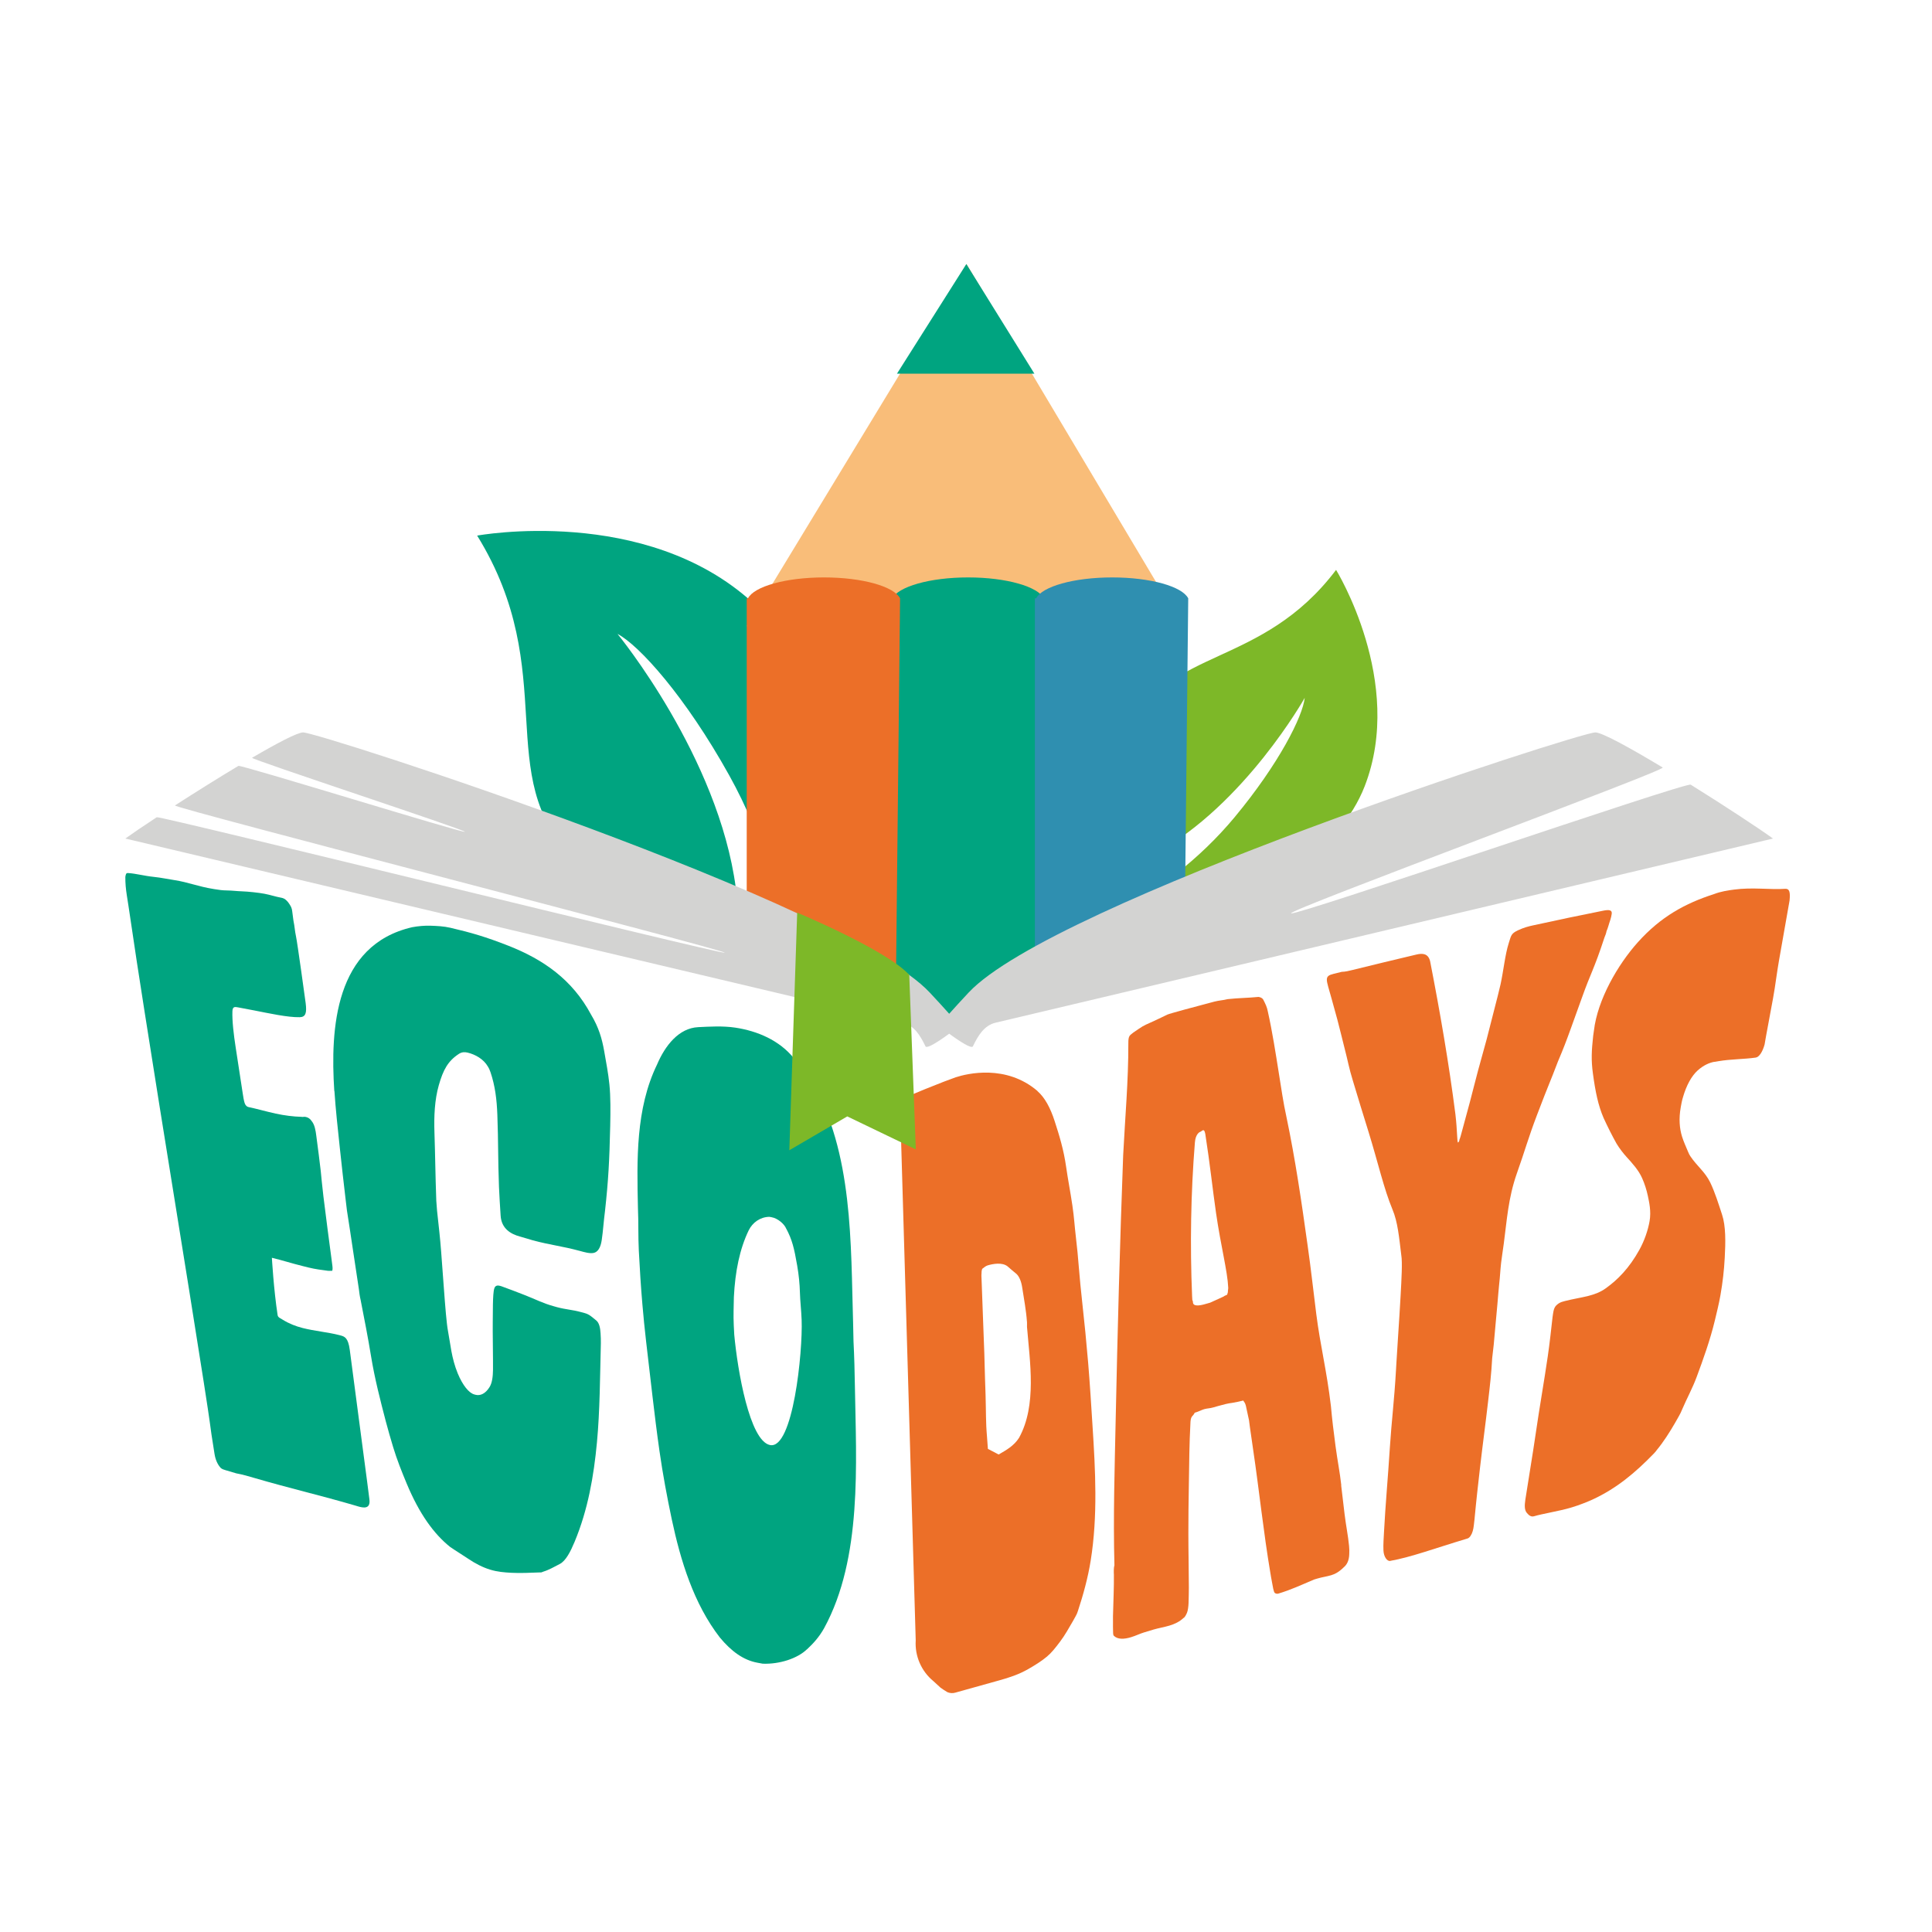
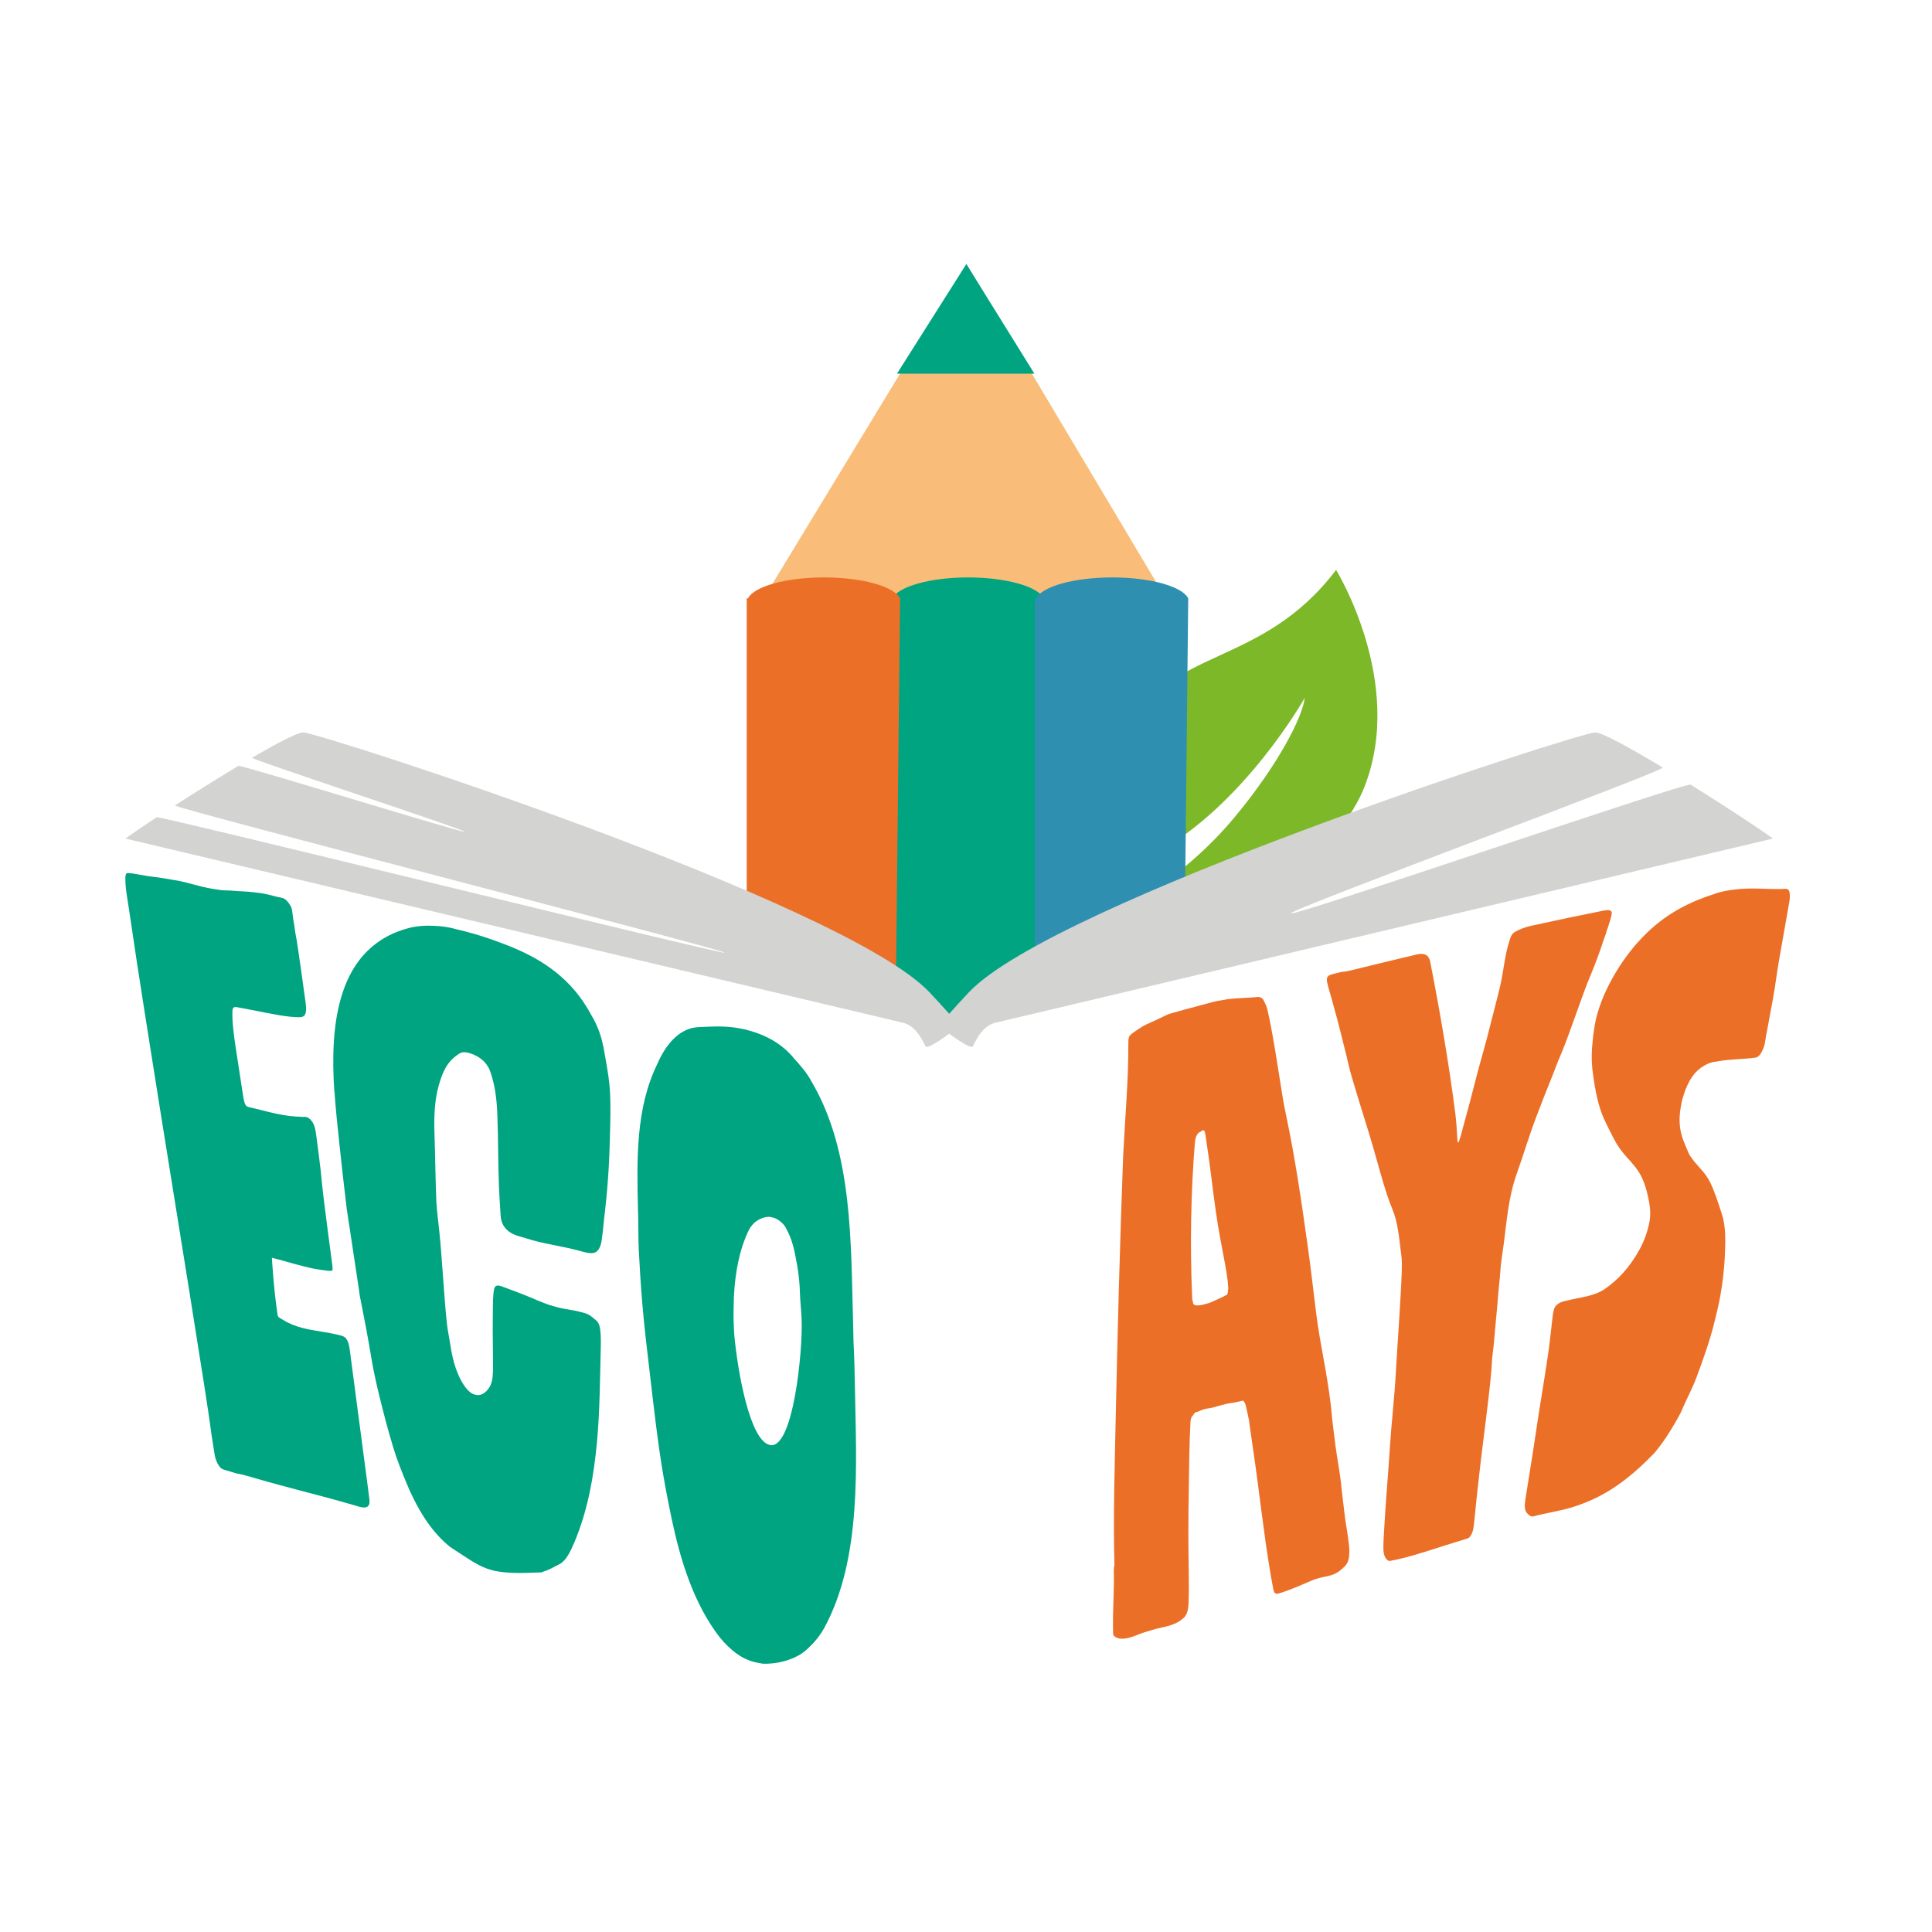
<svg xmlns="http://www.w3.org/2000/svg" id="Livello_1" data-name="Livello 1" viewBox="0 0 400 400">
  <defs>
    <style>      .cls-1 {        fill: #ec6f28;      }      .cls-2 {        fill: #f9bd79;      }      .cls-3 {        fill: #7db828;      }      .cls-4 {        fill: #00a480;      }      .cls-5 {        fill: #2f8fb0;      }      .cls-6 {        fill: #d3d3d2;      }    </style>
  </defs>
  <path class="cls-3" d="M282.54,162.79c-4.98,12.83-21.02,25.04-36.29,19.8-.84-.29-1.55-.69-2.05-1.02-.5-.33-.8-.58-.8-.58,4.47-3.5,8.57-7.42,12.2-11.78,9.22-11.1,14.12-20.9,14.53-24.73,0,0-12.39,22.08-30.9,32.21,0,0-10.76-11.7-4.75-25.91,7.1-16.77,26.72-12.37,42.14-32.79,0,0,14.32,23.18,5.92,44.8Z" />
-   <path class="cls-4" d="M155.89,124.83c13.21,12.09,20.45,37.28,6.91,53.33-.74.88-1.56,1.56-2.2,2.01-.63.46-1.08.7-1.08.7-2.14-7.07-4.96-13.9-8.54-20.34-9.12-16.41-18.69-26.97-23.13-29.28,0,0,20.93,25.43,24.5,52.65,0,0-19.26,7.53-33.66-6.46-16.99-16.51-2.4-38.23-19.9-66.55,0,0,34.86-6.44,57.11,13.93Z" />
  <polygon class="cls-2" points="154.6 129.64 200.12 54.67 245.64 131.05 154.6 129.64" />
  <path class="cls-4" d="M216.18,123.95c-1.25-2.49-7.79-4.4-15.74-4.4s-14.5,1.91-15.75,4.4h-.26v84.32l15.64,3.2,15.22-3.2.89-84.32Z" />
  <path class="cls-1" d="M186.35,123.88c-1.25-2.45-7.79-4.33-15.74-4.33s-14.5,1.88-15.75,4.33h-.26v73.45l30.86,9.54.89-82.99Z" />
  <path class="cls-5" d="M246.01,123.88c-1.25-2.45-7.79-4.33-15.74-4.33s-14.5,1.88-15.75,4.33h-.26v82.99l30.97-9.89.78-73.1Z" />
  <polygon class="cls-4" points="200.07 54.67 185.71 77.36 214.16 77.36 200.07 54.67" />
  <path class="cls-6" d="M367.09,173.62c-2.72-1.98-9.79-6.64-17.04-11.16-.98-.61-81.76,27.24-82.74,26.64s77.87-29.64,76.93-30.2c-6.7-4.03-12.54-7.26-13.95-7.26-3.3,0-112.23,35.16-129.73,53.84-1.59,1.7-2.93,3.16-4.04,4.41-1.11-1.25-2.45-2.71-4.04-4.41-17.5-18.68-126.43-53.84-129.72-53.84-1.17,0-5.36,2.2-10.57,5.25-.46.27,44.51,15.04,44.04,15.32s-46.38-13.93-46.87-13.64c-4.31,2.58-9.01,5.53-13.14,8.19-.69.44,114.49,30.07,113.83,30.49-.6.39-117.03-28.41-117.6-28.05-2.86,1.88-5.19,3.46-6.5,4.41l160.93,38.12c2.4.57,3.66,2.68,4.73,4.9.38.79,4.91-2.62,4.91-2.62,0,0,4.53,3.41,4.91,2.62,1.07-2.22,2.32-4.33,4.72-4.9l160.94-38.12Z" />
  <g>
    <path class="cls-4" d="M68.01,263.12c-1.46-.2-2.7-.34-4.16-.7-.47-.11-.7-.17-1.16-.29-2.32-.57-4.15-1.18-6.4-1.72,0,0,.37,6.55,1.19,11.89.08.52.73.68,1.03.92,1.37.85,2.7,1.35,4.11,1.72,2.44.63,5.32.88,7.63,1.48.08.02.12.03.19.05.87.23,1.64.43,1.98,3.03,1.17,9.02,2.39,18.06,3.57,27.09.2,1.53.29,2.29.49,3.82.27,2.08-1.23,1.8-2.39,1.46-.18-.05-.45-.13-.63-.19-6.81-2-13.79-3.63-20.61-5.63-1.32-.39-2.65-.78-3.94-1.01-.92-.27-1.37-.41-2.29-.68-.26-.08-.62-.18-.91-.43-.61-.66-1.09-1.6-1.3-2.94-.25-1.61-.38-2.41-.63-4.02-.46-3.49-1.03-7.18-1.58-10.7-4.01-25.58-8.25-51.16-12.26-76.77-.66-4.22-.98-6.33-1.64-10.55-.57-3.68-1.1-7.53-1.7-11.38-.14-.87-.2-1.31-.34-2.18-.21-1.34-.32-2.51-.31-3.83.07-.49.16-.82.46-.8.06,0,.09,0,.15,0,1.63.1,3.18.57,5.37.8,1.52.16,2.56.41,4.14.65,3.04.47,4.83,1.32,8.27,1.87,1.11.18,1.62.26,2.74.28,1.12.02,1.86.14,3.01.18,1.25.04,3.42.27,4.64.5,1.33.25,2.14.57,3.62.85.68.13,1.33.76,1.92,1.89.16.37.18.54.23.89.1.76.15,1.15.25,1.91.29,1.41.27,2.08.54,3.32.27,1.24,1.83,12.54,1.99,13.75.27,2.08,0,2.92-1.22,2.95-2.47.06-6.5-.83-9.37-1.39-1.23-.24-2.34-.45-3.44-.65-.6-.11-1.09-.2-1.13.79-.08,1.99.27,4.9.67,7.48.58,3.78.87,5.68,1.45,9.46.13.86.24,1.55.41,2.08.18.53.49.77.78.83,1.74.36,3.64.92,5.65,1.36,1.81.39,3.63.62,5.35.67.31.07.5-.06.81.01.08.02.13.03.21.05.31.07.76.34,1.01.73.72.83.88,2.05,1.02,3.09.21,1.6.31,2.39.52,3.99.86,6.59.16,2.73,1.82,15.39.31,2.36.47,3.54.78,5.9.05.35.11.87.18,1.39.07.52.14,1.04-.02,1.34-.2-.05-.57.03-.77-.02Z" />
    <path class="cls-4" d="M69.21,225.87c-.84-12.95.12-30.2,16.12-33.9,1.23-.23,2.66-.36,3.86-.31,1.31.05,2.66.1,4.08.43,4.26.99,7.34,1.89,11.95,3.7,7.27,2.85,13.28,7.03,17.15,14.27,1.59,2.65,2.26,4.94,2.73,7.61.41,2.34.84,4.58,1.07,6.85.26,2.55.23,5.59.17,8.51-.17,7.39-.38,11.31-1.08,17.69-.27,2-.39,4.08-.68,6.04-.22,1.47-.76,2.47-1.7,2.65-.82.15-1.87-.16-2.75-.4-3.92-1.06-5.9-1.17-9.84-2.22-.44-.12-1.54-.48-2.64-.78-1.88-.5-3.83-1.62-4-4.31-.13-2.06-.26-4.01-.34-5.92-.23-6.06-.12-9.12-.34-15.01-.12-3.12-.46-5.95-1.41-8.76-.14-.38-.27-.75-.53-1.16-.91-1.6-2.64-2.54-4.22-2.92-.61-.15-1.21-.12-1.78.25-2.3,1.49-3.28,3.34-4.18,6.5-.86,3-1.02,6.43-.9,9.85.16,4.77.18,8.57.38,14.08.06.83.09,1.25.16,2.08.36,3.33.63,5.61.84,8.39.23,3.06.34,4.59.57,7.64.27,3.65.55,7.3.86,8.91.49,2.51.69,5.51,2.01,8.72,1.03,2.49,2.32,4.05,3.42,4.35.08.02.12.03.2.06,1.09.3,2.14-.26,2.96-1.57.55-.87.7-2.21.72-3.56.03-1.69-.09-8.58-.05-9.94.04-1.36-.06-5.84.32-6.93.18-.64.71-.67,1.14-.55.13.03.19.05.32.09,1.83.66,2.95,1.1,4.73,1.79,2.44.94,3.76,1.71,6.21,2.38.21.06.32.09.53.15,1.92.52,3.2.53,5,1.03.34.09.51.14.85.23.96.26,1.61.95,2.32,1.5.62.49.84,1.56.9,2.67.04.67.08,1.41.06,2.09-.18,6.8-.19,13.92-.81,20.51-.65,6.92-1.85,13.91-4.63,20.58-.84,1.99-1.79,3.92-3.09,4.59-1.06.55-2.23,1.22-3.38,1.57-.26.09-.44.21-.62.16-2.04.07-4.1.18-5.99.08-1.47-.08-2.89-.19-4.39-.65-1.5-.45-3.06-1.25-4.48-2.21-1.27-.86-2.55-1.62-3.84-2.51-3.35-2.7-6.35-6.81-8.98-13.13-.96-2.3-2.04-5-2.8-7.54-.55-1.83-1.03-3.49-1.51-5.3-1.14-4.36-2.31-8.9-3.05-13.45-.63-3.86-1.4-7.77-2.16-11.67-.18-.72-.29-1.59-.37-2.28-.85-5.44-1.61-10.85-2.47-16.28-.1-.83-.15-1.25-.25-2.08-.42-3.47-.84-7.31-1.23-10.92-.4-3.74-.87-8.04-1.11-11.73Z" />
    <path class="cls-4" d="M167.09,341.45c-1.95,1.9-5.64,3.13-9.17,3-.44-.08-.66-.12-1.09-.2-2.92-.53-5.44-2.38-7.79-5.22-5.42-7-8.13-15.9-9.96-24.48-.94-4.46-1.85-9.26-2.55-14.18-1.07-7.5-1.86-15.16-2.76-22.63-.29-2.44-.56-5.25-.77-7.69-.32-3.66-.54-7.32-.74-11.12-.15-2.93-.05-5.86-.18-8.8-.22-9.99-.49-20.58,3.96-29.74,1.66-3.9,4.49-7.54,8.52-7.73,2.3-.11,5.04-.29,7.67.1,4.57.69,9.12,2.6,12.16,6.37,1.25,1.41,2.58,2.83,3.59,4.73,8.69,14.64,8.15,33.77,8.65,50.21.03,1.46.05,2.2.08,3.66.16,3.15.24,6.31.29,9.43.26,15.81,1.54,35.43-6.36,49.91-1.05,1.89-2.3,3.23-3.54,4.39ZM162.78,254.4c-.34-.92-1.72-2.18-3.09-2.4-.17-.03-.25-.04-.42-.07-1.89.04-3.46,1.18-4.25,2.78-1.87,3.85-2.82,8.54-3.08,13.85-.02,1.72-.13,3.78-.02,5.87.04.77.06,1.15.1,1.92.68,7.37,3.17,21.96,7.4,22.83,4.77.98,6.8-19.32,6.55-25.91-.08-2.07-.31-3.86-.36-5.78-.04-1.57-.22-3.51-.56-5.46-.64-3.7-1.06-5.37-2.26-7.64Z" />
-     <path class="cls-1" d="M214.8,225.91c1.51,1.3,2.68,3.49,3.55,6.19.98,3.01,1.88,5.97,2.38,9.48.38,2.67.83,4.86,1.3,8.03.37,2.5.43,4.08.73,6.61.28,2.36.4,3.73.6,6.13.23,2.73.39,4.46.69,7.15.47,4.22.89,8.49,1.25,12.76.34,4.1.63,8.75.89,12.87.6,9.25,1.11,18.73-.37,27.95-.59,3.68-1.56,7.13-2.64,10.43-.21.76-.69,1.43-1,2.05-.87,1.49-1.68,2.97-2.7,4.32s-1.76,2.29-2.72,3.1c-1.1.93-2.56,1.83-3.85,2.57-1.97,1.13-3.98,1.79-6.09,2.37l-9.06,2.53c-.53.15-1.09.11-1.6-.1h0c-.17-.07-1.3-.82-1.44-.94l-1.47-1.35c-2.51-2.06-3.87-5.21-3.66-8.45l-3.24-110.73s0-.04,0-.06c0-.29,0-.62.02-.91.02-.48,9.97-4.37,11.5-4.87,2.38-.78,10.45-2.72,16.94,2.85ZM212.62,273.67c-.17-2.4-.63-4.78-.98-7.09-.2-1.32-.62-2.28-1.18-2.82-.76-.62-1.13-.94-1.85-1.57-1.13-.9-3.05-.52-4.11-.21-.37.11-.73.39-1.08.67-.12.04-.22.59-.2.94-.05.37-.02.89,0,1.23.21,5.03.35,10.09.57,15.3.07,1.74.08,3.67.15,5.4.2,4.86.15,7.16.26,9.77.06,1.39.22,2.79.33,4.65,0,0,0,.02,0,.03l2.23,1.17c1.57-.91,3.18-1.8,4.23-3.47,3.7-6.73,2.23-15.68,1.64-22.95-.02-.34.03-.71,0-1.05Z" />
    <path class="cls-1" d="M277.67,307.49c.32,2.83.39,3.33.71,5.98.3,2.47.72,4.42.93,6.59.07.67.06,1.18.04,1.7-.04,1.38-.51,2.21-1.15,2.74-1.01.99-1.81,1.4-2.62,1.64-.9.27-1.79.37-2.87.69-.25.08-.38.11-.63.19-2.78,1.18-4.83,2.14-7.42,2.92-.27.08-.54-.01-.72-.13-.28-.26-.41-1.35-.59-2.25-.06-.29-.11-.66-.21-1.15,0-.17-.1-.49-.11-.66-1.44-8.51-2.32-17.11-3.58-25.62-1.48-9.94-.29-3.21-1.51-9.1-.12-.49-.33-.77-.54-1.06-.4.11-1.88.43-2.29.48-.85.09-1.89.36-2.97.67-.39.11-.59.17-.98.28-.69.2-1.19.17-1.87.36-.49.14-1.06.48-1.94.73-.35.79-.76.56-.87,1.82-.27,5.13-.25,7.94-.34,12.98-.07,3.97-.1,6.86-.1,10.13,0,3.91.09,7.11.1,11.3-.02,1.05-.02,2.13-.06,3.16-.03.7-.13,1.55-.32,2.01-.16.39-.48,1.02-.74,1.1-.77.75-1.82,1.25-2.89,1.57-1.07.32-2.32.53-3.3.82-.82.25-1.22.37-2.04.62-.8.24-1.67.68-2.64.97-1.42.43-2.77.49-3.56-.32-.1-.15-.12-.32-.13-.49-.04-.51,0-1.05-.03-1.39.03-.71-.02-1.39,0-2.1.08-3.35.22-6.02.19-8.64-.04-.51-.04-1.56.11-1.96-.27-10.06.05-20.12.26-30.16.38-18.22.87-36.49,1.55-54.73.39-7.7,1.09-15.4,1.07-23.11-.02-1.74.31-1.67,1.03-2.29l1.07-.73c1.25-.86,1.58-.92,3.37-1.74.75-.33,1.92-.93,2.61-1.25.48-.22,6.06-1.73,9.75-2.69.95-.25,1.76-.26,2.73-.51,2.3-.25,4.18-.24,6.4-.46.37.08.75.16,1,.61.39.77.77,1.53.91,2.36.95,4.25,1.63,8.68,2.3,12.89.47,2.92.93,6.15,1.55,8.92,1.86,8.87,3.14,17.65,4.39,26.62.67,4.65,1.22,9.69,1.81,14.33.85,6.63,2.13,11.47,3.02,18.96.26,2.85.52,5.03.96,8.33.42,3.13.87,5.25,1.19,8.08ZM254.13,267.85c0-.17.1-.2.09-.37-.01-.34.08-.54.07-.89-.15-3.43-1.52-8.52-2.52-15.44-.72-4.96-1.24-10.07-2.23-16.4-.14-.65-.26-.8-.49-.74-.22.06-.32.26-.55.32-.11.03-.99.44-1.11,2.21-.85,10.52-1.02,21.23-.58,31.78.02.34.03.51.05.86.11.14.12.31.13.48.05.86,1.38.66,2.41.37.51-.14.82-.23,1.13-.32,1.13-.49,2.88-1.32,2.88-1.32.2-.23.73-.2.72-.55Z" />
    <path class="cls-1" d="M274.71,202.83c0-.69.39-.96,1.41-1.21.67-.16,1-.25,1.66-.41.77-.02,1.54-.21,2.18-.37,5.29-1.3,7.97-1.95,13.29-3.21,1.29-.31,2.44-.23,2.84,1.38,2.05,10.51,3.88,21.08,5.24,31.7.41,3.48.32,5.88.55,5.83q.12-.03.26-.4c0-.07,0-.1.01-.17,0,0,.13-.2.46-1.48,3.27-11.87,1.82-7.27,5.18-19.29.57-2.35,2.41-9.26,2.88-11.39.62-2.85.93-6.13,1.7-8.55.5-1.57.47-1.96,1.86-2.63,1.29-.61,2.29-.85,3.17-1.04,5.98-1.3,8.92-1.92,14.57-3.05,1.06-.21,1.85-.2,1.72.67-.05.35-.17.89-.29,1.24-.29.8-.46,1.61-.79,2.35-.05.35-.24.89-.41,1.26-2.19,6.69-2.84,7.33-4.66,12.45-.91,2.56-1.4,3.89-2.31,6.41-.99,2.74-1.56,4.23-2.67,6.84-1.68,4.43-1.87,4.58-4.36,11.14-1.83,4.81-2.5,7.4-4.13,11.98-1.83,5.17-2.09,9.87-2.72,14.54-.23,1.7-.44,2.99-.56,4.03-.18,1.57-.21,2.76-.41,4.5-.16,1.39-.2,2.43-.35,3.98-.32,3.23-.31,3.63-.77,8.48-.13,1.11-.19,1.67-.32,2.79-.16,3.08-.5,6.04-.85,9-.52,4.53-1.12,8.9-1.66,13.6-.38,3.31-.78,6.79-1.15,10.77-.06.49-.08.73-.14,1.22-.1.87-.27,1.59-.69,2.22-.31.43-.49.48-.75.56-6.52,1.95-11.51,3.82-15.89,4.6-.61.11-1.32-.85-1.38-2.14-.06-1.31.05-2.58.11-3.79.3-5.72.83-11.42,1.22-17.6.33-5.19.92-9.83,1.26-15.9.03-.56.05-.83.08-1.39.15-2.78.58-8.7.88-14.08.19-3.47.39-6.94.14-8.41-.45-3.65-.72-6.83-1.82-9.45-1.8-4.33-2.94-9.52-4.95-16.04-1.27-4.14-2.04-6.52-3.27-10.68-.79-2.55-1.02-4.06-1.69-6.62-.58-2.24-.88-3.63-1.51-5.99-.42-1.57-.64-2.29-1.2-4.35-.51-1.9-.98-3.2-.97-3.89Z" />
    <path class="cls-1" d="M354.96,219.83c-1.07.19-2.28.72-3.47,1.79-1.28,1.15-2.34,3.09-3.05,5.55-.22.71-.34,1.39-.46,2.08-.43,2.4-.25,4.39.27,6.07.33,1.07.83,2.13,1.27,3.2.13.31.27.61.46.88,1.37,2.04,3.02,3.2,4.1,5.41.98,2.03,1.71,4.41,2.45,6.65.79,2.38.74,5.67.56,8.93-.14,2.61-.42,5.08-.89,7.76-.29,1.68-.76,3.57-1.16,5.25-.99,4.09-2.42,8.06-3.77,11.7-.85,2.3-2.01,4.39-3.02,6.75-.33.89-.88,1.69-1.38,2.63-1.21,2.1-2.48,4.07-3.87,5.76-.12.19-.33.42-.53.64-3.9,4.03-7.76,7.28-12.79,9.6-1.09.49-2.81,1.17-4.05,1.54-.21.06-.32.1-.53.16-2.22.66-5.79,1.23-7.48,1.74-.62.19-1.08-.18-1.52-.71-.44-.54-.5-1.37-.29-2.74.77-5.03,1.48-9.09,2.11-13.44.83-5.74,1.77-11,2.53-16.22.38-2.61.68-5.36.99-8.12.04-.28.06-.42.1-.69.18-1.22.42-1.62,1.17-2.14.42-.27.81-.38,1.31-.5,1.67-.43,3.3-.67,4.85-1.06,1.26-.32,2.53-.8,3.57-1.56,2.49-1.78,4.88-4.19,6.98-7.99,1.05-1.9,1.78-4.05,2.11-5.94.36-2.06-.11-4-.36-5.21-.25-1.19-.66-2.51-1.2-3.71-.74-1.66-2.1-3.14-3.15-4.29-.74-.81-1.53-1.83-2.15-2.86-.91-1.63-1.82-3.44-2.66-5.27-1.12-2.6-1.7-5.39-2.22-9.25-.37-2.74-.28-4.65.06-7.76.06-.42.09-.63.15-1.04.74-6.44,4.93-13.69,9.11-18.35,4.75-5.3,9.82-8.05,15.76-9.96,1.43-.55,2.85-.76,4.15-.93,3.79-.52,7.56.06,10.54-.16.9-.07,1.13.59.95,2.42-.7,3.95-1.04,5.93-1.74,9.88-.32,1.84-.59,3.21-1.02,6.19-.23,1.65-.37,2.5-.66,4.18-.53,3.01-.96,5.03-1.46,7.88-.12.67-.18,1.01-.29,1.68-.42,1.53-1.13,2.61-1.83,2.71-2.42.35-5.18.31-7.73.75-.32.05-.48.08-.8.14Z" />
  </g>
-   <path class="cls-3" d="M188.25,201.84l1.36,36.13-14.19-6.83-12,7.01,1.63-49.2s18.57,7.76,23.2,12.89Z" />
</svg>